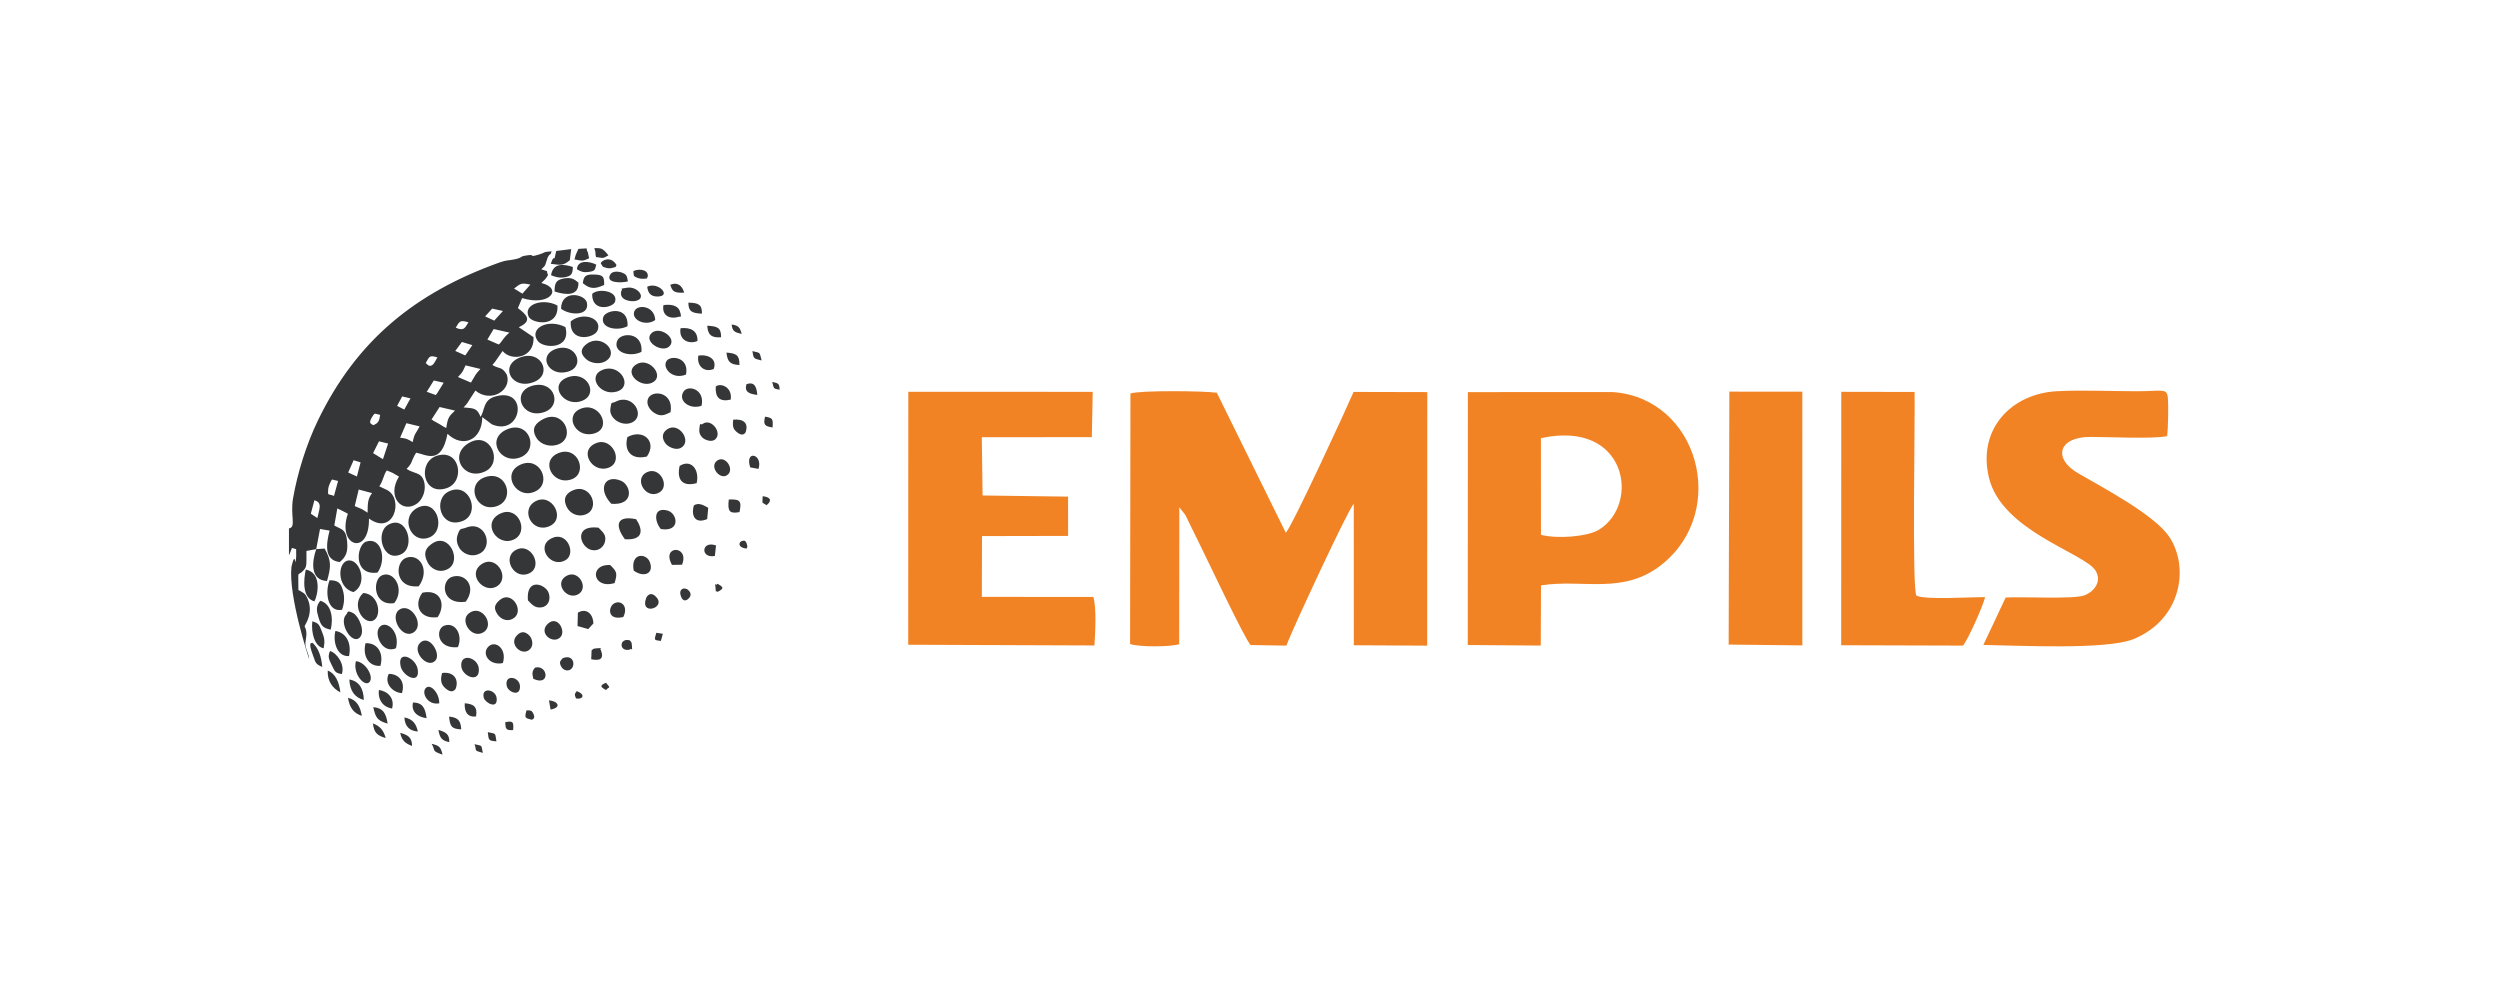
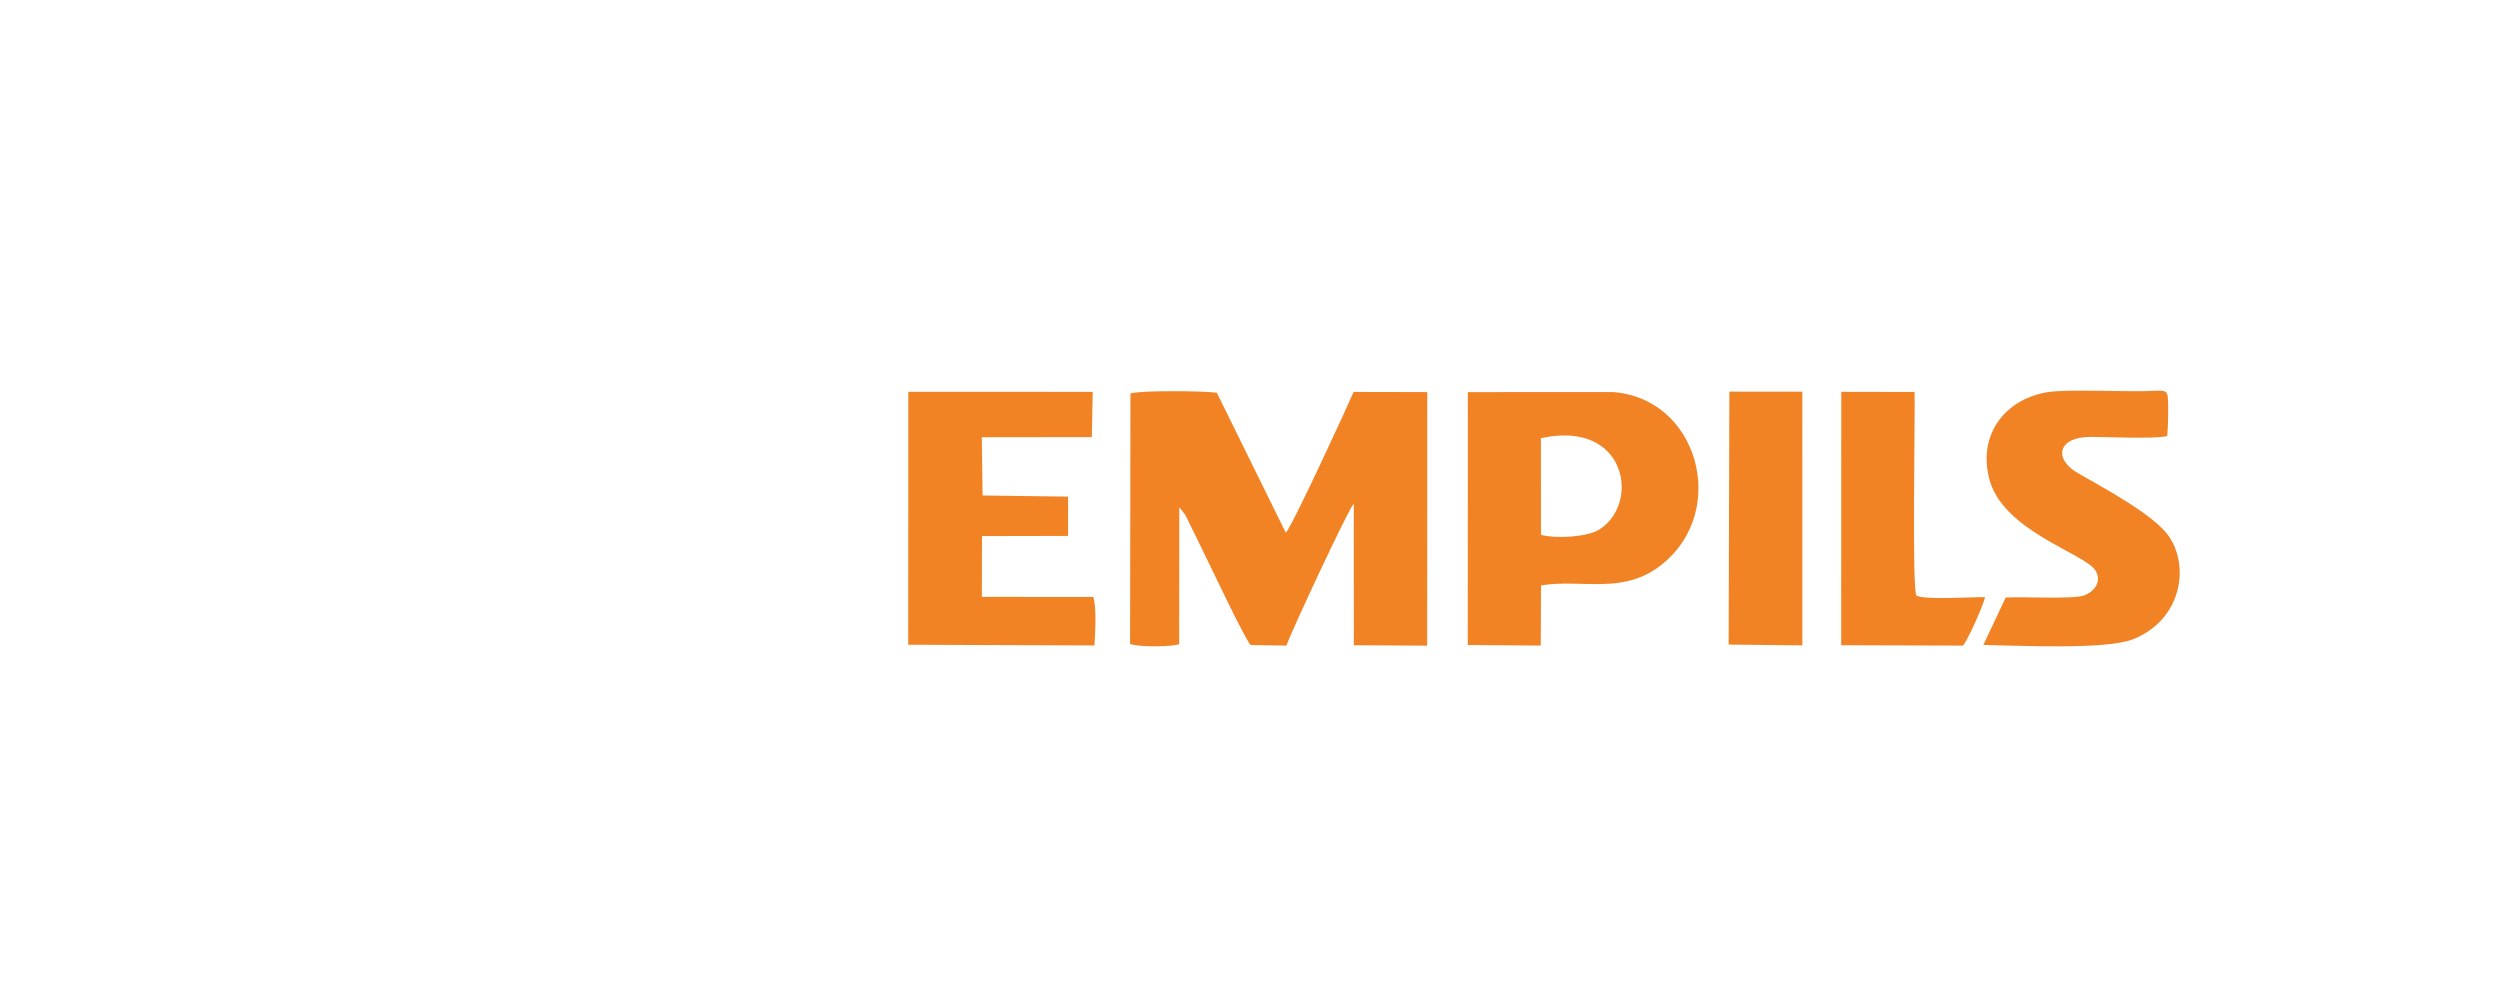
<svg xmlns="http://www.w3.org/2000/svg" xml:space="preserve" width="258px" height="104px" version="1.1" style="shape-rendering:geometricPrecision; text-rendering:geometricPrecision; image-rendering:optimizeQuality; fill-rule:evenodd; clip-rule:evenodd" viewBox="0 0 1002.836 404.331">
  <defs>
    <style type="text/css">
   
    .fil0 {fill:none}
    .fil2 {fill:#343637}
    .fil1 {fill:#F18324}
   
  </style>
  </defs>
  <g id="Слой_x0020_1">
-     <rect class="fil0" x="-0.001" width="1002.836" height="404.331" />
    <g id="_2569916827088">
      <path class="fil1" d="M453.305 258.374c3.422,1.278 16.19,1.211 19.691,0.098l0.067 -54.942 2.332 2.964c0.725,1.274 1.13,2.294 1.807,3.675 1.207,2.467 2.222,4.5 3.371,6.826 3.924,7.935 18.346,38.584 21.068,41.806l14.356 0.235c1.959,-5.535 25.213,-55.576 27.056,-56.898l0.024 56.755 29.43 0.157 0.044 -101.729 -29.568 -0.071c-2.603,6.134 -24.95,54.59 -27.206,56.484l-27.666 -56.154c-4.755,-0.751 -31.034,-1.035 -34.662,0.307l-0.144 100.487zm240.158 0.247l29.57 0.319 -0.007 -101.785 -29.278 -0.028 -0.285 101.494zm45.155 0.264l48.873 0.145c2.095,-2.545 7.971,-15.754 8.875,-19.451 -5.605,-0.056 -24.145,1.185 -27.55,-0.604 -1.874,-1.772 -0.48,-73.317 -0.757,-81.715l-29.411 -0.053 -0.03 101.678zm65.996 -19.152l-8.962 19.027c14.453,0.252 49.45,2.018 60.182,-2.314 19.221,-7.763 22.662,-28.811 14.362,-41.14 -5.883,-8.739 -26.486,-19.617 -36.582,-25.468 -10.044,-5.818 -7.955,-14.496 4.901,-14.542 7.316,-0.024 24.817,0.928 30.894,-0.318 0.371,-2.896 0.553,-12.333 0.292,-15.237 -0.375,-4.163 -1.956,-2.773 -12.319,-2.77 -10.311,0.004 -22.059,-0.534 -32.182,-0.012 -18.18,0.942 -32.055,15.135 -27.285,34.754 5.239,21.547 38.707,30.215 42.838,37.365 2.725,4.716 -1.321,8.676 -4.698,9.844 -4.504,1.557 -24.602,0.423 -31.441,0.811zm-440.322 18.956l74.711 0.286c0.307,-4.807 0.921,-15.402 -0.46,-19.466l-44.708 -0.031 0.052 -24.39 34.546 -0.071 -0.006 -15.76 -34.297 -0.46 -0.324 -23.368 44.155 -0.047 0.357 -18.163 -73.995 -0.024 -0.031 101.494zm253.866 -44.103l-0.014 -38.775c34.443,-7.616 40.039,26.269 23.361,36.68 -4.646,2.899 -17,3.781 -23.347,2.095zm-29.367 44.21l29.286 0.217 0.098 -24.127c16.814,-2.748 33.117,4.125 48.833,-8.669 26.504,-21.575 14.204,-66.517 -20.065,-68.911l-58.111 0.017 -0.041 101.473z" />
-       <path class="fil2" d="M126.037 200.717c3.327,0.926 1.957,3.512 1.184,7.131l-2.624 -1.732 1.44 -5.399zm117.01 76.162c1.14,-1.643 2.204,-0.24 0,-2.939 -2.916,1.131 -1.984,1.818 0,2.939zm69.661 -120.508c-0.136,-2.511 -0.474,-2.601 -2.982,-3.136 0.766,2.757 0.277,2.648 2.982,3.136zm-24.898 81.111c2.82,-1.452 2.282,-1.932 0,-3.269 -1.018,1.385 -1.139,-1.643 -0.833,1.706 0.251,2.751 -0.061,0.593 0.833,1.563zm-56.791 42.752c2.765,0.535 3.964,-1.632 0.249,-2.927 -0.914,1.208 -0.902,1.477 -0.249,2.927zm-40.724 18.351c1.038,2.706 -0.668,2.393 3.321,3.495 -0.759,-3.44 0.051,-2.662 -3.321,-3.495zm109.191 -78.486c0.161,-0.948 0.448,-0.393 0.156,-1.421 -0.418,-1.469 -0.201,-0.798 -0.863,-1.677 -2.418,-0.51 -3.642,2.713 0.707,3.098zm-34.45 37.071l0.806 -2.885 -2.626 -0.393c-0.882,3.121 -0.998,2.858 1.82,3.278zm42.407 -54.483c2.231,-1.721 1.77,-3.243 -1.557,-3.598 -0.036,3.486 -0.589,2.095 1.557,3.598zm-9.972 -68.703c-0.664,-2.658 -1.355,-3.41 -4.026,-3.793 0.286,2.772 1.23,3.127 4.026,3.793zm8.006 10.646c-0.97,-3.516 -0.241,-2.907 -3.716,-3.763 0.502,3.228 0.524,2.932 3.716,3.763zm-84.673 140.052c4.661,-0.856 2.842,-3.447 -0.658,-3.681l0.658 3.681zm-47.741 13.742c1.723,2.854 -0.166,2.818 4.385,4.353 -0.692,-3.089 -1.319,-3.613 -4.385,-4.353zm26.014 -0.967c-0.666,-3.664 0.102,-2.852 -3.479,-3.711 0.416,3.356 0.187,3.388 3.479,3.711zm6.695 -4.532c0.254,-3.198 0.074,-3.822 -3.151,-3.174 0.087,2.76 0.275,3.335 3.151,3.174zm7.876 -7.031c-0.619,-1.052 -1.258,-0.826 -2.493,-0.888 -1.024,3.353 -0.362,3.036 2.051,3.764 0.049,-0.08 1.966,-0.291 0.442,-2.876zm96.213 -114.394c0.279,-3.552 -0.017,-3.803 -2.993,-4.338 -0.879,3.335 -0.035,3.882 2.993,4.338zm-129.683 126.273c0.004,-3.309 -1.344,-3.964 -4.385,-4.929 0.6,3.476 1.495,4.293 4.385,4.929zm-14.951 1.522c-0.05,-3.51 -1.644,-4.386 -4.763,-5.274 0.666,3.217 2.141,4.278 4.763,5.274zm-10.58 -3.171c-0.862,-3.219 -2.349,-4.81 -5.126,-5.884 0.44,3.836 1.751,4.849 5.126,5.884zm114.18 -181.878c0.784,2.836 1.8,3.328 5.575,3.175 -0.753,-2.648 -2.503,-4.42 -5.575,-3.175zm-16.153 146.361c0.649,-1.106 1.041,1.651 0.733,-1.854 -0.13,-1.476 -0.351,-1.124 -0.79,-1.814 -4.398,-1.261 -4.499,4.859 0.057,3.668zm20.799 -20.536c0.108,0.051 0.996,1.81 2.751,0.022 1.077,-1.098 0.975,-2.236 -0.178,-3.332 -1.523,-1.449 -4.552,-0.491 -2.573,3.31zm-34.443 -136.95c3.127,0.373 2.32,0.796 4.977,-0.654 -2.423,-3.161 -3.059,-2.918 -5.663,-2.903 0.906,2.62 0.13,1.587 0.686,3.557zm60.362 51.009c-0.899,3.019 0.932,3.936 4.349,4.312 -0.292,-3.613 -1.335,-5.327 -4.349,-4.312zm-131.843 139.367c-0.705,-3.231 -2.158,-5.028 -5.403,-5.643 0.201,3.523 1.944,5.394 5.403,5.643zm73.372 -187.89c0.915,1.246 0.205,1.388 2.49,1.926 0.545,0.128 1.19,0.164 1.74,0.049 2.812,-0.59 1.354,-0.62 2.146,-1.189 -2.505,-4.201 -6.245,-1.623 -6.376,-0.786zm-55.957 187.031c-0.256,-3.589 -1.276,-4.735 -4.89,-5.137 0.385,3.94 0.955,4.97 4.89,5.137zm69.05 -183.888c0.309,1.78 -0.489,1.918 1.952,2.839 0.452,0.171 1.478,0.304 1.967,0.271 3.113,-0.22 0.689,-0.072 1.803,-0.633 0.662,-2.841 -2.979,-3.691 -5.722,-2.477zm46.872 78.762l3.337 0.621c1.881,-6.013 -5.644,-7.781 -3.337,-0.621zm-63.632 73.392l-0.148 3.613c3.454,0.666 5.247,-0.012 3.888,-3.664 -0.953,-0.548 1.545,-1.013 -1.872,-0.729 -1.446,0.121 -1.21,0.378 -1.868,0.78zm44.267 -135.06c0.099,-3.706 -1.484,-4.35 -5.442,-4.417 0.013,3.683 1.592,4.209 5.442,4.417zm15.048 20.614c0.089,-4.01 -1.27,-4.681 -5.213,-5.005 0.425,3.753 1.499,4.8 5.213,5.005zm-151.497 140.758c-0.621,-3.597 -1.941,-6.418 -5.557,-7.243 0.631,3.932 2.214,6.165 5.557,7.243zm141.647 -64.155l0.46 -4.212c-5.959,-2.146 -6.389,5.337 -0.46,4.212zm-95.834 64.405c0.683,-3.842 -0.893,-5.036 -4.531,-5.303 -0.184,3.556 1.173,5.661 4.531,5.303zm98.334 -152.159c0.009,-3.947 -1.537,-4.386 -5.555,-4.633 0.189,3.701 1.777,4.962 5.555,4.633zm-139.582 148.412c0.963,3.967 1.394,5.369 5.78,6.61 -0.602,-4.144 -1.808,-6.28 -5.78,-6.61zm-13.176 -5.946c-0.496,-4.306 -2.113,-7.608 -5.062,-8.742 -0.243,4.28 2.018,7.21 5.062,8.742zm93.925 -173.679c3.254,0.554 3.213,0.798 5.869,-0.476l-0.526 -2.482c-1.313,-1.646 1.486,-1.59 -3.675,-1.289 -0.11,0.18 -0.283,0.237 -0.327,0.544l-0.781 1.738c-0.069,0.194 -0.133,0.449 -0.195,0.634l-0.365 1.331zm29.19 10.937c0.25,2.346 1.279,3.897 3.938,3.936 6.15,0.087 0.553,-6.105 -3.938,-3.936zm-88.515 173.105c-0.544,-4.083 -1.577,-6.205 -5.455,-6.293 -0.892,3.778 2.001,5.903 5.455,6.293zm54.61 -24.05c-0.441,0.681 -1.968,1.287 -0.4,3.686 0.758,1.16 2.633,1.753 3.836,0.59 1.835,-1.776 0.648,-5.98 -3.436,-4.276zm-96.474 3.503c-0.353,-4.021 -1.475,-7.591 -3.944,-9.699 -0.188,0.325 -2.079,-0.958 0.296,5.267 1.035,2.714 0.75,3.165 3.648,4.432zm167.404 -62.124c0.886,-4.383 0.41,-5.254 -4.31,-5.051 -0.469,4.548 0.047,5.832 4.31,5.051zm-82.039 62.388c-1.452,1.637 -1.047,2.708 -0.703,4.486 6.899,3.246 5.979,-5.791 0.703,-4.486zm-20.571 12.092c0.516,2.018 5.702,4.923 5.167,0.127 -0.39,-3.504 -6.298,-4.548 -5.167,-0.127zm65.261 -40.267c-2.994,7.454 7.657,4.419 4.198,0.176 -2.636,-3.235 -4.159,-0.2 -4.198,-0.176zm-27.886 -131.651c1.391,0.776 2.251,1.386 4.634,1.08 2.931,-0.376 2.552,-0.989 3.127,-2.928 -2.432,-1.287 -7.529,-2.185 -7.761,1.848zm-28.15 167.206c0.519,2.443 5.485,4.566 5.307,0.078 -0.151,-3.863 -6.347,-4.959 -5.307,-0.078zm48.605 -162.345c-0.397,-2.139 -0.378,-2.706 -2.358,-3.504 -1.394,-0.561 -3.823,-0.634 -4.61,0.575 -2.427,3.73 4.512,3.628 6.968,2.929zm47.268 60.437c1.181,-3.646 -0.9,-5.318 -5.025,-4.957 -0.196,2.063 -0.264,3.37 1.027,4.597 3.037,2.884 3.987,0.364 3.998,0.36zm-153.23 107.508c-0.052,-4.545 -1.984,-7.596 -5.809,-8.21 0.197,4.645 2.279,7.275 5.809,8.21zm11.334 3.459c1.174,-4.211 -1.813,-7.026 -5.306,-7.457 -0.398,4.139 1.765,6.838 5.306,7.457zm18.936 -2.102c0.119,-4.013 -3.494,-8.043 -5.374,-6.165 -1.884,1.883 0.607,7.023 5.374,6.165zm93.382 -55.554l4.026 -0.06c3.176,-7.943 -8.531,-7.947 -4.026,0.06zm2.759 -99.569c0.101,-0.233 1.521,0.995 0.364,-2.284 -0.897,-2.547 -4.151,-2.717 -6.545,-2.373 -0.787,4.201 2.597,5.838 6.181,4.657zm14.794 28.018c-0.246,4.316 1.469,6.271 5.99,5.253 0.839,-4.924 -3.968,-6.912 -5.99,-5.253zm-150.033 115.362c1.327,-3.673 -1.824,-8.377 -4.711,-9.257 -1.038,2.185 -0.425,3.396 0.629,5.551 1.38,2.818 1.402,3.241 4.082,3.706zm142.693 -133.625c0.165,-4.084 -2.621,-5.551 -6.768,-5.15 -0.854,4.629 3.217,6.636 6.768,5.15zm-29.754 110.733c2.268,-4.526 -1.192,-7.05 -3.822,-5.362 -2.242,1.438 -2.638,6.885 3.822,5.362zm36.269 -99.503c1.513,-3.938 -2.144,-6.026 -6.156,-5.37 -0.728,4.05 2.306,6.947 6.156,5.37zm1.495 36.683c-3.381,2.268 0.695,7.579 3.599,6.072 3.709,-1.924 -0.222,-8.338 -3.599,-6.072zm-157.981 75.371c0.531,-2.96 0.344,-4.09 -0.706,-6.729 -1.141,-2.869 -1.268,-3.312 -3.854,-4.102 -0.518,4.782 0.973,10.13 4.56,10.831zm148.508 -57.274c-1.215,4.579 0.856,7.356 5.378,5.424l0.402 -4.513c-1.478,-0.81 -3.833,-2.394 -5.78,-0.911zm-117.093 75.256c1.42,-4.579 -1.198,-7.709 -5.289,-7.721 -1.952,3.845 1.578,7.53 5.289,7.721zm88.044 -161.457c-1.178,3.816 3.702,4.484 5.563,4.133 4.819,-0.908 1.12,-5.929 -3.137,-5.348 -4.075,0.557 -1.367,0.356 -2.426,1.215zm-28.228 -6.197c1.423,0.555 3.336,1.227 5.499,0.808 2.875,-0.557 3.128,-1.45 3.254,-4.137 -3.699,-1.198 -7.961,-1.738 -8.753,3.329zm-78.29 154.836c-1.334,5.065 3.46,10.462 5.395,8.429 1.97,-2.068 -1.431,-8.105 -5.395,-8.429zm80.378 -164.587c-1.283,6.292 -0.335,-0.059 -2.213,5.151 4.08,0.577 5.127,0.729 7.667,-1.471l0.543 -4.418 -5.997 0.738zm-44.897 175.059c3.389,3.364 4.602,0.421 4.63,0.384 1.227,-3.741 -1.01,-6.726 -5.501,-6.121 -0.744,2.325 -0.574,4.302 0.871,5.737zm53.571 -29.935l-0.139 5.363 4.301 1.223 2.071 -2.261c-0.035,-3.46 -2.563,-6.462 -6.233,-4.325zm1.981 -132.203c2.889,2.405 4.765,2.416 8.574,0.726 0.047,-3.265 -0.296,-4.083 -3.971,-4.197 -3.568,-0.112 -4.235,0.671 -4.603,3.471zm-14.028 136.657c-4.093,3.793 2.278,8.615 5.173,5.229 2.088,-2.443 -1.31,-8.81 -5.173,-5.229zm43.088 -121.88c-0.281,-6.104 -7.85,-6.486 -8.528,-3.032 -0.651,3.309 5.025,5.629 8.528,3.032zm-8.64 100.541c3.899,2.884 8.299,1.386 6.469,-3.428 -1.415,-3.728 -7.808,-3.767 -6.469,3.428zm-69.17 38.459c0.409,4.073 7.502,6.935 7.036,0.905 -0.355,-4.588 -7.6,-6.519 -7.036,-0.905zm96.822 -97.28c-0.897,0.693 -1.044,-1.361 -1.337,2.299 -0.11,1.365 0.434,2.277 1.122,3.035 0.903,0.998 3.817,2.228 5.346,0.778 2.885,-2.739 -1.853,-8.644 -5.131,-6.112zm-141.868 93.126c1.069,-5.16 -0.998,-9.318 -5.452,-10.09 -1.09,4.047 0.472,10.457 5.452,10.09zm67.208 -8.14c-3.142,3.485 2.286,8.51 5.416,5.375 1.574,-1.576 0.905,-4.29 -0.295,-5.497 -1.874,-1.883 -3.524,-1.649 -5.121,0.122zm-46.483 12.294c0.942,4.068 7.949,7.492 6.809,1.047 -0.833,-4.7 -8.384,-7.863 -6.809,-1.047zm40.996 -1.351c1.764,-5.724 -2.985,-9.357 -5.811,-6.59 -2.818,2.757 0.28,7.756 5.811,6.59zm-49.13 1.116c1.451,-5.203 -1.23,-9.326 -5.972,-9.082 -1.282,5.195 1.31,9.422 5.972,9.082zm128.849 -104.356c1.483,-6.662 -5.422,-8.551 -7.246,-5.649 -2.35,3.74 2.649,7.341 7.246,5.649zm-20.304 -28.881c-2.881,3.347 4.651,7.895 7.465,4.979 3.228,-3.345 -4.388,-8.552 -7.465,-4.979zm14.072 16.367c1.393,-7.02 -6.156,-7.891 -7.804,-5.449 -1.852,2.75 2.357,7.694 7.804,5.449zm-37.657 -32.347c-0.139,7.574 8.452,5.486 9.196,3.096 1.353,-4.349 -6.867,-5.516 -9.196,-3.096zm-104.901 134.699c1.146,-4.646 0.287,-10.376 -4.188,-11.591 -1.82,2.225 -1.527,3.971 -0.718,6.647 0.987,3.27 1.618,4.267 4.906,4.944zm132.457 -40.366c8.071,1.296 6.66,-6.282 2.78,-7.393 -5.93,-1.698 -5.412,4.342 -2.78,7.393zm-42.64 -95.31c4.32,1.418 9.735,2.019 9.576,-3.491 -1.757,-1.708 -3.186,-2.257 -6.089,-1.684 -2.966,0.586 -3.471,1.894 -3.487,5.175zm24.092 116.981c1.198,-3.964 0.906,-4.63 -1.779,-7.23 -8.618,-0.465 -7.113,9.89 1.779,7.23zm26.087 -46.994c-1.255,5.606 1.157,8.445 6.83,6.909 1.26,-5.463 -2.275,-9.819 -6.83,-6.909zm-146.531 54.355c1.299,-2.335 3.221,-11.45 -3.465,-12.778 -0.859,4.05 -1.579,11.32 3.465,12.778zm42.374 16.642c-3.449,3.384 3.081,10.697 6.22,7.026 2.294,-2.686 -2.497,-10.676 -6.22,-7.026zm83.265 -127.07c0.527,-8.392 -8.838,-6.518 -9.74,-3.666 -1.415,4.476 5.722,5.83 9.74,3.666zm-24.427 100.141c-5.175,2.777 -0.252,9.639 4.273,7.611 4.946,-2.216 0.695,-10.277 -4.273,-7.611zm-88.393 15.479c-3.322,3.272 2.201,12.423 5.349,9.319 2.395,-2.361 -0.336,-8.505 -2.489,-9.724 -2.75,-1.556 -2.201,-0.245 -2.86,0.405zm19.905 13.608c1.906,-7.27 -4.817,-12.095 -7.006,-7.853 -1.526,2.959 1.712,10.115 7.006,7.853zm24.829 -0.433c2.102,-4.666 -0.875,-10.327 -5.479,-8.626 -3.541,1.307 -2.989,9.462 5.479,8.626zm83.89 -87.365c-2.411,1.69 -1.829,4.154 -0.395,5.846 0.877,1.038 3.807,2.746 6.026,1.53 4.606,-2.524 -0.853,-10.726 -5.631,-7.376zm-16.865 44.059c7.636,0.486 7.238,-3.924 4.506,-8.039 -8.039,-1.663 -8.562,2.61 -4.506,8.039zm-25.627 -92.492c3.381,2.678 11.501,3.081 10.382,-2.411 -0.714,-3.502 -10.288,-5.441 -10.382,2.411zm32.271 17.309c0.7,-8.13 -8.377,-7.894 -9.752,-4.423 -1.821,4.592 5.074,6.767 9.752,4.423zm-45.567 99.694c1.418,1.392 2.586,3.156 5.337,2.843 2.601,-0.295 4.007,-2.889 2.997,-5.822 -1.212,-3.516 -9.121,-6.382 -8.334,2.979zm-11.548 0.081c-1.837,1.722 -2.296,3.057 -0.656,5.525 1.487,2.239 4.405,3.191 6.716,1.412 4.077,-3.139 -1.277,-11.424 -6.06,-6.937zm-63.007 3.712c0.753,-2.109 1.154,-4.858 0.391,-7.573 -0.935,-3.328 -1.898,-4.186 -5.389,-4.296 -1.968,4.85 -0.871,12.997 4.998,11.869zm131.792 -79.271c1.412,-8.332 -7.736,-9.217 -9.095,-5.256 -0.795,2.317 1.015,4.539 2.522,5.504 2.772,1.774 4.314,0.811 6.573,-0.248zm-80.9 80.67c-3.959,3.053 1.206,10.541 5.864,7.605 4.687,-2.953 -0.775,-11.532 -5.864,-7.605zm71.507 -56.646c-5.693,2.576 -0.53,11.204 4.824,8.214 4.432,-2.474 0.366,-10.563 -4.824,-8.214zm-4.651 -43.023c-5.019,3.563 2.823,10.005 7.373,6.734 4.059,-2.916 -2.398,-10.266 -7.373,-6.734zm-109.225 91.524c-4.789,4.191 -0.785,11.681 3.106,11.299 4.55,-0.445 3.787,-10.811 -3.106,-11.299zm14.862 6.45c-4.799,2.402 0.426,12.284 5.178,9.442 4.678,-2.8 -0.532,-11.767 -5.178,-9.442zm-33.764 -24.033c-1.802,5.164 -2.418,12.433 4.327,12.786 1.626,-5.686 1.828,-8.045 -0.943,-13.025l-3.384 0.239 1.525 -8.09 3.84 0.645c-1.329,5.249 -2.369,11.883 4.071,12.623 2.691,-2.232 3.346,-4.266 2.945,-8.446 -0.465,-4.848 -2.132,-4.524 -5.121,-6.223l1.201 -6.839c0.891,0.395 0.62,0.288 1.614,0.761l2.081 1.063c0.118,0.063 0.369,0.185 0.538,0.303 -4.545,13.223 8.744,17.276 8.466,1.92 9.934,7.186 14.131,-7.773 7.284,-11.438l-3.129 -1.477c1.657,-2.453 1.656,-4.586 3.011,-6.385 0.686,0.332 1.502,0.596 2.239,0.943l2.644 1.516c-5.187,8.299 1.51,15.169 7.382,10.724 2.023,-1.531 3.743,-5.257 2.613,-8.933 -1.123,-3.66 -4.015,-2.844 -6.957,-4.875 2.32,-2.314 1.68,-2.566 3.231,-5.47l0.628 -1.029c4.072,0.778 10.153,5.132 12.556,-7.583 6.023,5.875 13.909,2.659 13.962,-6.7l3.884 2.932c12.063,5.056 14.936,-15.151 1.27,-11.175 -4.918,1.431 -4.044,5.43 -5.844,8.152 -1.388,-3.322 -2.19,-3.441 -6.804,-3.778 0.988,-1.056 1.369,-1.412 2.199,-2.839l2.538 -3.919c6.247,5.134 14.714,-0.108 12.62,-6.355 -2.076,-3.458 -2.797,-2.115 -5.817,-3.914 1.169,-1.349 0.972,-1.039 2.065,-2.686l2.042 -2.92c3.475,4.251 12.842,2.916 12.423,-5.547l-5.934 -4.014c5.751,-2.546 3.076,-5.109 -0.35,-7.641l1.69 -4.034c11.191,3.468 16.489,-3.891 7.718,-6.064 1.185,-1.16 1.784,-1.512 2.693,-3.219 -1.105,-2.161 0.937,-1.027 -2.708,-2.259 0.796,-0.859 1.091,-0.898 1.565,-1.717l1.019 -3.1c0.058,-0.111 0.196,-0.303 0.262,-0.417 0.794,-1.362 0.697,-0.066 1.311,-1.996 -3.75,0.264 -2.396,0.507 -5.123,1.311 -4.768,1.403 -0.588,-0.35 -5.157,0.382 -2.94,0.471 -0.884,0.72 -4.528,1.521 -2.606,0.575 -3.029,0.17 -6.093,1.265 -33.561,12.013 -57.351,31.088 -72.989,63.608 -4.453,9.263 -8.086,20.727 -9.873,31.043 -1.195,6.905 1.367,11.614 -1.641,12.051l0 10.848c0.118,-0.183 0.225,-0.714 0.266,-0.599l0.715 -1.808c0.078,-0.193 0.138,-0.411 0.22,-0.608l1.684 0.504c0.002,0.011 0.032,2.872 0.023,2.976 -0.608,6.339 -0.044,-3.771 -1.892,4.006 -1.346,11.824 7.056,37.002 7.067,37.129 -0.09,-2.224 -1.36,-3.853 -1.484,-5.906 -0.113,-1.884 1.179,-4.508 -0.328,-7.27 -0.051,-0.347 4.241,-5.699 0.738,-11.987 -0.443,-0.796 -0.453,-0.781 -1.102,-1.345l-1.551 -0.936c-0.12,-0.068 -0.386,-0.158 -0.566,-0.262 0.011,-8.555 -0.461,-5.497 1.49,-7.345 2.131,-2.02 1.675,-2.399 1.744,-8.36l3.914 -0.718zm113.275 -8.62c-10.24,-1.246 -7.449,7.834 -2.873,8.941 2.888,0.7 4.9,-1.27 5.404,-3.115 0.821,-3.003 -0.977,-4.096 -2.531,-5.826zm-11.152 -82.774c-0.604,8.704 9.384,6.813 10.714,3.734 2.141,-4.961 -5.774,-7.789 -10.714,-3.734zm22.74 46.423c-1.478,5.415 1.467,9.33 7.802,7.808 4.215,-5.912 -1.368,-11.31 -7.802,-7.808zm-76.134 72.264c3.32,-4.941 1.437,-11.411 -6.125,-9.82 -3.659,4.869 -1.076,10.798 6.125,9.82zm48.054 -125.036c-5.759,-3.138 -13.946,-0.475 -11.519,4.504 1.32,2.708 12.109,4.588 11.519,-4.504zm21.624 79.542c9.52,0.766 7.931,-7.538 3.884,-9.234 -6.496,-2.724 -9.555,3.258 -3.884,9.234zm-103.431 35.428c5.805,-3.199 2.722,-12.616 -1.621,-12.703 -4.929,-0.1 -5.369,10.981 1.621,12.703zm93.671 -99.653c-1.928,1.411 -3.47,3.398 -0.287,6.237 1.935,1.726 5.637,2.146 7.888,0.692 5.673,-3.663 -1.898,-11.101 -7.601,-6.929zm-14.444 78.186c-6.277,3.361 0.044,12.233 5.964,8.563 4.244,-2.631 0.389,-11.966 -5.964,-8.563zm25.991 -54.948c-1.852,0.951 -1.669,-0.373 -2.166,2.725 -0.66,4.119 4.782,7.474 8.701,5.62 5.574,-2.638 0.292,-11.848 -6.535,-8.345zm-88.891 80.84c4.397,-5.574 -0.113,-13.191 -4.875,-11.165 -3.989,1.698 -3.628,12.51 4.875,11.165zm28.663 -0.544c4.577,-6.082 -0.213,-11.727 -5.443,-10.009 -4.618,1.516 -4.403,11.376 5.443,10.009zm20.01 -20.715c-5.638,3.209 -0.332,12.472 5.809,9.136 5.264,-2.861 0.248,-12.586 -5.809,-9.136zm35.15 -72.425c-6.726,2.452 -1.276,10.804 5.47,8.813 6.721,-1.986 1.447,-11.333 -5.47,-8.813zm-49.014 78.234c-5.734,4.268 1.633,12.234 6.747,8.459 4.898,-3.614 -0.859,-12.841 -6.747,-8.459zm33.879 -95.295c-7.047,-3.608 -14.802,0.593 -11.09,5.577 2.293,3.078 13.456,3.512 11.09,-5.577zm3.202 65.417c-2.667,1.061 -4.562,3.179 -2.546,7.005 1.05,1.994 3.889,3.983 7.3,2.797 6.26,-2.178 2.33,-12.617 -4.754,-9.802zm9.362 -18.958c-7.695,2.798 -1.821,12.468 4.798,9.934 6.182,-2.366 1.442,-12.204 -4.798,-9.934zm-71.394 57.527c4.816,-6.84 -0.014,-13.515 -5.242,-11.349 -4.42,1.829 -4.51,12.367 5.242,11.349zm-16.544 -5.496c3.802,-5.391 1.462,-14.473 -4.593,-12.416 -3.886,1.321 -5.401,13.804 4.593,12.416zm72.027 -89.877c-8.209,2.448 -3.485,11.534 4.31,9.284 7.287,-2.101 3.293,-11.552 -4.31,-9.284zm-8.725 61.301c-6.234,3.457 -1.234,13.113 5.778,9.913 6.633,-3.03 0.787,-13.554 -5.778,-9.913zm17.904 -37.03c-6.573,2.983 -1.262,12.369 6.228,9.627 6.714,-2.458 1.276,-13.031 -6.228,-9.627zm-5.426 -12.535c-7.3,3.133 -0.732,12.258 6.562,9.113 6.553,-2.826 1.445,-12.551 -6.562,-9.113zm-53.742 66.416c-2.414,1.608 -4.079,3.563 -1.892,7.79 1.136,2.198 4.442,4.443 8.035,2.523 5.853,-3.128 0.584,-14.797 -6.143,-10.313zm27.371 -12.017c-8.04,3.627 -1.427,13.726 5.378,10.425 6.126,-2.97 1.723,-13.627 -5.378,-10.425zm-13.9 5.713c-2.083,0.827 -2.292,-0.133 -3.306,2.622 -0.739,2.013 -0.379,3.678 0.43,5.23 1.219,2.343 4.725,4.304 8.231,2.603 5.926,-2.875 2.326,-13.506 -5.355,-10.455zm37.465 -30.056c-8.155,2.856 -2.792,13.37 4.842,10.678 6.641,-2.343 2.78,-13.347 -4.842,-10.678zm-68.69 28.903c-5.44,3.092 -2.086,15.394 5.257,11.788 5.831,-2.861 2.268,-16.064 -5.257,-11.788zm61.66 -42.111c-2.025,1.183 -4.727,3.245 -2.118,7.376 1.71,2.708 5.844,3.86 9.185,2.281 6.567,-3.105 1.308,-14.551 -7.067,-9.657zm-9.199 -24.832c-8.071,3.496 -2.604,13.261 6.23,9.558 7.421,-3.11 2.552,-13.364 -6.23,-9.558zm0.561 42.837c-8.022,3.636 -1.32,14.655 6.321,10.549 6.276,-3.372 1.567,-14.124 -6.321,-10.549zm5.164 -31.768c-9.072,2.215 -4.774,13.526 4.199,10.737 7.594,-2.361 4.473,-12.852 -4.199,-10.737zm-46.119 48.907c-7.644,3.559 -3.151,14.632 4.061,12.184 7.29,-2.475 3.742,-15.816 -4.061,-12.184zm26.367 -11.976c-7.521,2.986 -3.012,14.221 5.077,11.496 7.821,-2.633 3.882,-15.054 -5.077,-11.496zm-14.068 5.537c-6.619,3.127 -3.437,15.199 5.358,11.942 7.521,-2.786 3.043,-15.91 -5.358,-11.942zm23.205 -24.835c-8.605,3.759 -2.571,14.239 5.376,11.219 7.827,-2.976 3.612,-15.147 -5.376,-11.219zm-15.131 5.378c-8.528,4.918 -2.042,15.483 6.483,11.432 7.307,-3.473 2.16,-16.415 -6.483,-11.432zm-12.956 5.181c-7.901,2.546 -5.705,16.321 4.031,12.968 7.534,-2.597 5.301,-15.976 -4.031,-12.968zm-31.339 13.548l5.367 1.436c-1.788,2.318 -1.759,4.25 -1.794,7.86 -0.205,-0.116 -0.45,-0.283 -0.596,-0.373l-1.142 -0.723c-0.18,-0.102 -0.364,-0.231 -0.552,-0.329l-2.871 -1.227 1.588 -6.644zm-9.922 2.565c-2.36,-1.022 -2.547,0.238 -2.308,-2.837 0.092,-1.179 1.079,-3.12 1.518,-3.755l2.44 0.593 -1.65 5.999zm7.881 -14.319l2.797 0.845 -1.475 5.673 -3.501 -1.597 2.179 -4.921zm10.179 -7.583l3.659 0.88 -2.068 6.28 -3.958 -2.429 2.367 -4.731zm10.989 -7.278l5.32 1.277c-1.607,3.133 -2.038,2.553 -2.762,6.291 -2.51,-1.337 -2.004,-1.35 -5.071,-1.747l2.513 -5.821zm-13.36 0.814c-0.504,-0.666 -2.158,-0.391 -0.4,-3.29 1.217,-2.007 0.998,-1.238 3.234,-0.865 -0.297,2.306 -0.691,3.399 -2.834,4.155zm26.69 -7.305l6.173 1.432c-2.261,2.185 -2.9,2.63 -3.506,7 -1.905,-0.939 -1.397,-0.856 -3.266,-1.891l-1.993 -1.094c-0.075,-0.236 -0.329,-0.2 -0.653,-0.422l3.245 -5.025zm-15.021 -4.255l3.338 0.782 -2.493 4.495 -2.87 -1.476 2.025 -3.801zm12.705 -6.391l3.954 0.898 -2.766 4.475c-0.06,-0.13 -0.275,0.329 -0.407,0.466l-3.622 -1.308 2.841 -4.531zm9.671 -1.394c2,-2.067 1.779,-1.923 3.06,-4.68l5.955 1.449c-2.285,2.485 -1.782,2.161 -3.792,5.468l-5.223 -2.237zm-12.92 -5.606c1.519,-2.762 1.551,-3.202 4.678,-2.267 -0.541,1.075 -1.417,2.725 -2.103,3.121 -1.317,0.761 -1.939,-0.347 -2.575,-0.854zm14.516 -8.447l4.185 1.259 -2.84 4.134 -4.004 -1.793 2.659 -3.6zm12.736 -5.198l6.344 1.443c-2.591,2.043 -3.124,3.95 -4.315,4.757l-4.55 -1.977 2.521 -4.223zm-15.203 -0.532c1.472,-2.555 1.755,-3.217 5.087,-2.149 -1.465,2.329 -1.811,3.573 -5.087,2.149zm14.607 -7.66l4.326 0.949 -3.489 3.862 -3.668 -1.684 2.831 -3.127zm8.777 -8.056c2.541,-1.835 2.547,-2.447 6.55,-1.588l-3.188 3.647 -3.362 -2.059z" />
    </g>
  </g>
</svg>